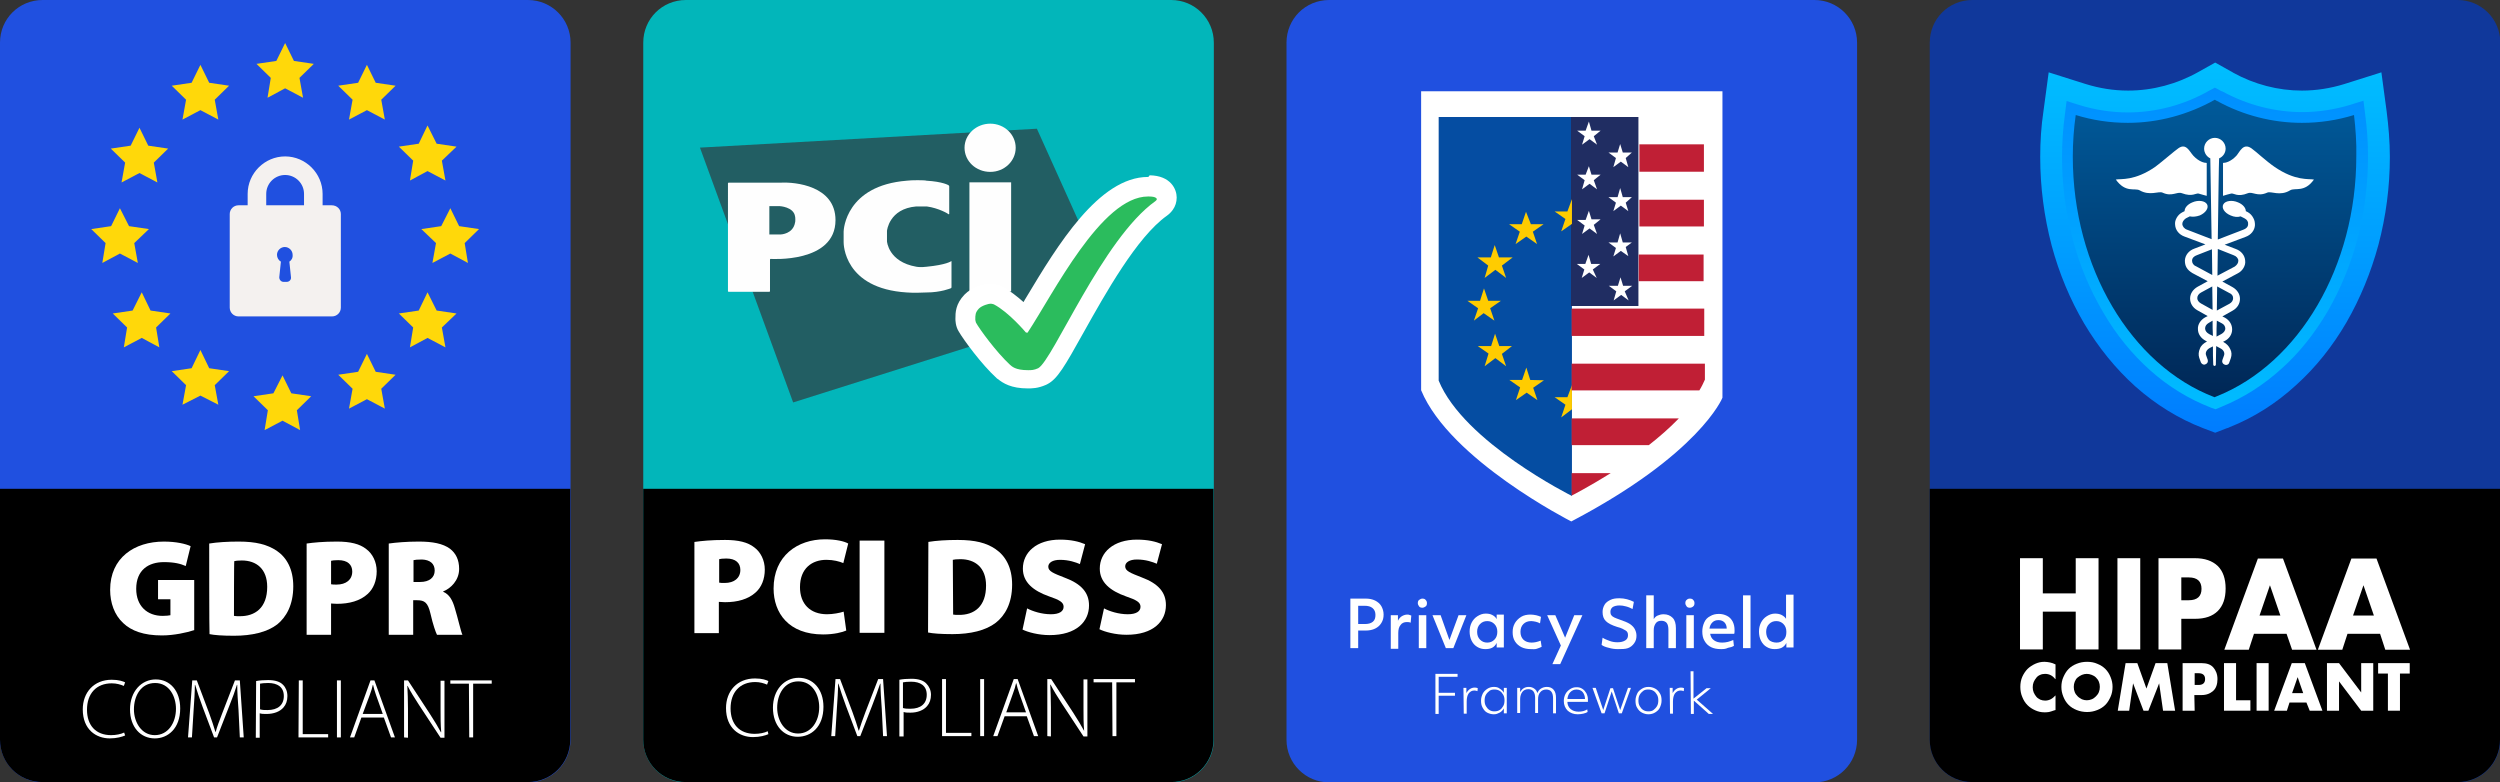
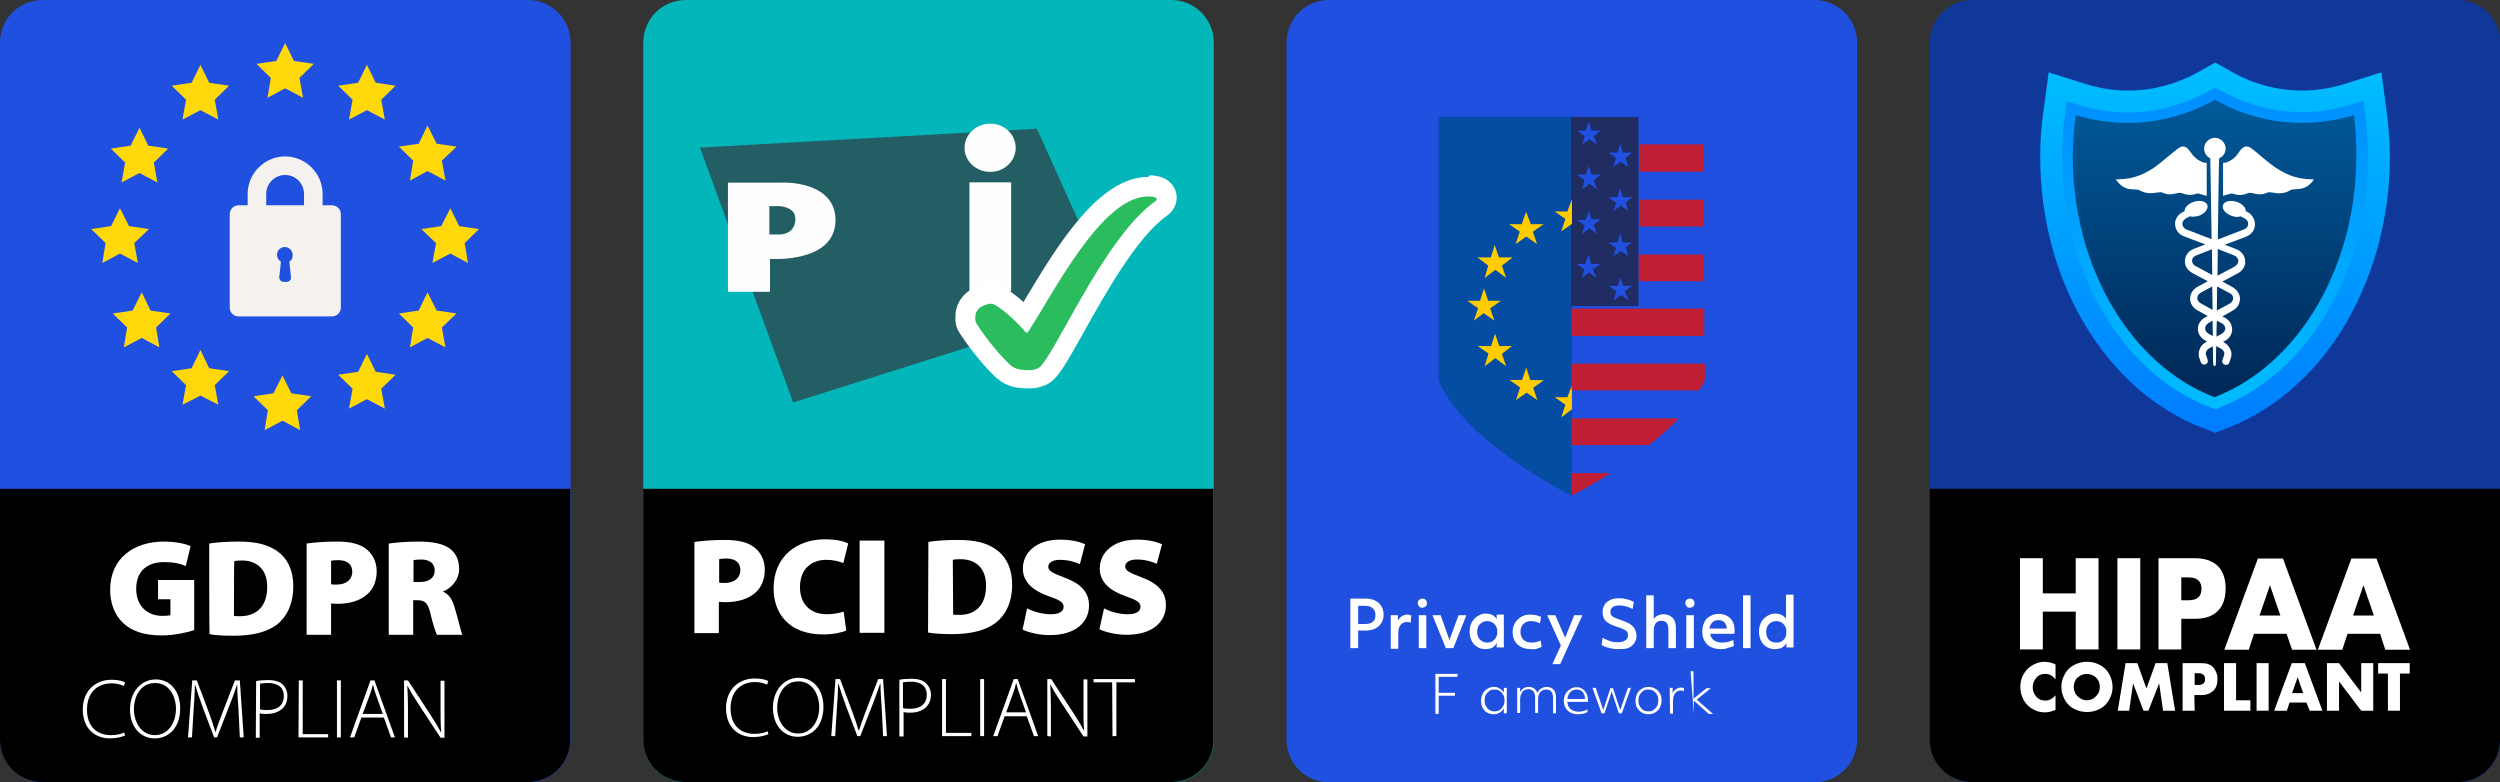
<svg xmlns="http://www.w3.org/2000/svg" id="Layer_2_00000131327255723979260870000011978988730588382901_" x="0px" y="0px" viewBox="0 0 767.2 240" style="enable-background:new 0 0 767.2 240;" xml:space="preserve">
  <rect x="0" y="0" width="767.2" height="240" fill="#333333" stroke="none" />
  <style type="text/css"> .st0{fill:#2050E0;} .st1{fill:#FFFFFF;} .st2{fill:#FFD80A;} .st3{fill:#F4F1EF;} .st4{fill:#FFFFFF;stroke:#FFFFFF;stroke-width:0.57;stroke-miterlimit:10;} .st5{fill:#054DA2;} .st6{fill:#202D62;} .st7{fill:#FFCC00;} .st8{fill:#C01F35;} .st9{fill:#02B6BA;} .st10{fill:#225E63;} .st11{fill:#FEFEFE;} .st12{fill:#2BBC5D;} .st13{fill:#10389B;} .st14{fill:url(#SVGID_1_);} .st15{fill:url(#SVGID_00000100369813828900607380000012753766993236317824_);} .st16{fill:url(#SVGID_00000080929505156941657490000007306626673089184900_);} </style>
  <g id="Layer_1-2">
    <g>
      <g>
        <path class="st0" d="M13.1,0h148.9c7.2,0,13.1,5.8,13.1,13.1v213.9c0,7.2-5.8,13.1-13.1,13.1H13.1C5.8,240,0,234.2,0,226.9V13.1 C0,5.8,5.8,0,13.1,0z" />
        <path d="M0,150h175v77c0,7.2-5.8,13-13,13H13c-7.2,0-13-5.8-13-13V150L0,150z" />
      </g>
      <g>
        <g>
          <path class="st1" d="M38.4,225.7c-0.9,0.4-2.6,0.9-4.7,0.9c-4.2,0-8.3-2.7-8.3-8.9c0-5.2,3.4-9.1,8.9-9.1c2.2,0,3.5,0.5,4.1,0.8 l-0.4,1.1c-0.9-0.4-2.2-0.8-3.7-0.8c-4.7,0-7.6,3.1-7.6,8.1c0,4.8,2.7,7.8,7.4,7.8c1.5,0,3-0.3,4-0.8L38.4,225.7L38.4,225.7z" />
          <path class="st1" d="M55.3,217.4c0,6.2-3.8,9.2-7.8,9.2c-4.3,0-7.6-3.4-7.6-8.9s3.5-9.2,7.9-9.2S55.3,212,55.3,217.4z M41.1,217.7c0,3.9,2.3,7.9,6.4,7.9s6.5-3.8,6.5-8.1c0-3.7-2-7.9-6.4-7.9S41.1,213.6,41.1,217.7z" />
          <path class="st1" d="M73.2,218c-0.2-2.6-0.4-5.9-0.4-7.8h-0.1c-0.6,1.9-1.3,3.9-2.4,6.6l-3.7,9.5h-0.9l-3.5-9.3 c-1-2.7-1.7-4.8-2.3-6.8h-0.1c0,2.1-0.2,5.1-0.4,8l-0.5,8.1h-1.2l1.3-17.5h1.4l3.8,10.1c0.8,2.2,1.4,4,1.9,5.7h0.1 c0.4-1.6,1.1-3.3,2-5.7l3.9-10.1h1.5l1.2,17.5h-1.2L73.2,218L73.2,218z" />
          <path class="st1" d="M78.6,209c1-0.2,2.3-0.3,3.7-0.3c2.1,0,3.7,0.5,4.6,1.5c0.8,0.8,1.3,2,1.3,3.4s-0.4,2.6-1.2,3.5 c-1.1,1.3-3,2-5.2,2c-0.8,0-1.5,0-2.1-0.2v7.5h-1.2L78.6,209L78.6,209z M79.9,217.7c0.6,0.2,1.4,0.2,2.2,0.2c3.1,0,5-1.5,5-4.3 s-2-4-4.8-4c-1.1,0-2,0.1-2.5,0.2V217.7L79.9,217.7z" />
          <path class="st1" d="M91.7,208.8h1.2v16.5h7.8v1h-9.1L91.7,208.8L91.7,208.8z" />
          <path class="st1" d="M104.6,208.8v17.5h-1.2v-17.5H104.6z" />
          <path class="st1" d="M110.9,220.2l-2.2,6.1h-1.3l6.3-17.5h1.2l6.3,17.5H120l-2.2-6.1C117.8,220.2,110.9,220.2,110.9,220.2z M117.5,219.2l-2.1-5.9c-0.4-1.2-0.7-2.1-0.9-3.1h-0.1c-0.2,1-0.5,1.9-0.9,3l-2.2,5.9H117.5z" />
          <path class="st1" d="M124,226.3v-17.5h1.2l6.8,10.4c1.4,2.2,2.4,3.8,3.3,5.5l0.1,0c-0.2-2.4-0.2-4.4-0.2-7.1v-8.7h1.2v17.5h-1.2 l-6.7-10.2c-1.3-2-2.5-3.9-3.4-5.7l-0.1,0c0.1,2.2,0.2,4,0.2,7v8.9L124,226.3L124,226.3z" />
-           <path class="st1" d="M143.9,209.8h-5.7v-1h12.7v1h-5.7v16.5h-1.2L143.9,209.8L143.9,209.8z" />
        </g>
        <g>
          <path class="st1" d="M59.5,193.4c-2.1,0.7-6.1,1.6-9.8,1.6c-5.6,0-9.4-1.4-11.9-3.8c-2.7-2.5-4-6.2-4-10.2 c0-9.8,7.4-14.8,16.5-14.8c3.8,0,6.7,0.7,8.2,1.4l-1.5,6.1c-1.6-0.7-3.5-1.2-6.7-1.2c-4.7,0-8.5,2.4-8.5,8.2 c0,5.3,3.4,8.3,8.1,8.3c1,0,2-0.1,2.4-0.2v-4.9h-3.8v-5.9h11.1V193.4L59.5,193.4z" />
          <path class="st1" d="M64.2,166.8c2.4-0.4,5.7-0.6,9-0.6c5.4,0,8.8,0.9,11.7,2.8c3.1,2.1,5.1,5.7,5.1,10.9 c0,5.8-2.2,9.5-4.9,11.7c-3.1,2.4-7.8,3.5-13.3,3.5c-3.6,0-6.1-0.2-7.5-0.5C64.2,194.5,64.2,166.8,64.2,166.8z M71.8,189 c0.4,0.1,1.1,0.1,1.6,0.1c4.9,0.1,8.6-2.6,8.6-9c0-5.5-3.3-8.1-7.8-8.1c-1.2,0-1.9,0.1-2.3,0.2C71.8,172.1,71.8,189,71.8,189z" />
          <path class="st1" d="M94.1,166.8c2.1-0.3,5-0.6,9.3-0.6c4.1,0,7,0.7,9,2.3c1.9,1.4,3.2,3.9,3.2,6.8s-1,5.4-2.8,7 c-2.3,2.1-5.6,3-9.4,3c-0.7,0-1.4-0.1-1.8-0.1v9.6h-7.5L94.1,166.8L94.1,166.8z M101.6,179.3c0.4,0.1,0.9,0.1,1.7,0.1 c2.9,0,4.8-1.5,4.8-4c0-2.1-1.4-3.5-4.3-3.5c-1.1,0-1.9,0.1-2.2,0.2L101.6,179.3L101.6,179.3z" />
          <path class="st1" d="M119.3,166.8c2.1-0.3,5.4-0.6,9.2-0.6c4.3,0,7.4,0.6,9.6,2.2c1.8,1.4,2.8,3.4,2.8,6.2c0,3.5-2.6,6-4.9,6.9 v0.1c1.9,0.8,2.9,2.6,3.6,5.1c0.9,2.9,1.8,7,2.3,8.1h-7.8c-0.4-0.8-1.2-3-2-6.5c-0.8-3.4-1.8-4.1-4.1-4.1h-1.2v10.6h-7.5 L119.3,166.8L119.3,166.8z M126.9,178.6h2c2.9,0,4.5-1.4,4.5-3.5s-1.4-3.3-3.9-3.4c-1.4,0-2.2,0.1-2.6,0.2V178.6L126.9,178.6z" />
        </g>
      </g>
      <g>
        <g>
          <polygon class="st2" points="87.5,13.2 90.2,18.7 96.3,19.6 91.9,23.9 93,30 87.5,27.1 82.1,30 83.1,23.9 78.7,19.6 84.8,18.7 " />
          <polygon class="st2" points="61.5,19.9 64.2,25.4 70.3,26.3 65.9,30.6 67,36.7 61.5,33.8 56,36.7 57.1,30.6 52.7,26.3 58.8,25.4 " />
          <polygon class="st2" points="42.8,39.2 45.5,44.7 51.6,45.6 47.2,49.9 48.3,56 42.8,53.1 37.3,56 38.4,49.9 34,45.6 40.1,44.7 " />
          <polygon class="st2" points="36.8,63.9 39.6,69.4 45.7,70.3 41.2,74.6 42.3,80.7 36.8,77.8 31.4,80.7 32.4,74.6 28,70.3 34.1,69.4 " />
          <polygon class="st2" points="43.5,89.7 46.2,95.3 52.3,96.2 47.9,100.5 48.9,106.6 43.5,103.7 38,106.6 39,100.5 34.6,96.2 40.7,95.3 " />
          <polygon class="st2" points="61.5,107.4 64.2,113 70.3,113.9 65.9,118.2 67,124.2 61.5,121.4 56,124.2 57.1,118.2 52.7,113.9 58.8,113 " />
          <polygon class="st2" points="86.7,115.2 89.4,120.7 95.5,121.6 91.1,125.9 92.1,132 86.7,129.1 81.2,132 82.2,125.9 77.8,121.6 83.9,120.7 " />
          <polygon class="st2" points="112.6,108.6 115.3,114.1 121.4,115 117,119.3 118.1,125.4 112.6,122.5 107.1,125.4 108.2,119.3 103.8,115 109.9,114.1 " />
          <polygon class="st2" points="131.2,89.7 134,95.3 140.1,96.2 135.6,100.5 136.7,106.6 131.2,103.7 125.8,106.6 126.8,100.5 122.4,96.2 128.5,95.3 " />
          <polygon class="st2" points="138.2,63.9 140.9,69.4 147,70.3 142.6,74.6 143.6,80.7 138.2,77.8 132.7,80.7 133.8,74.6 129.3,70.3 135.4,69.4 " />
          <polygon class="st2" points="131.2,38.5 134,44.1 140.1,45 135.6,49.3 136.7,55.4 131.2,52.5 125.8,55.4 126.8,49.3 122.4,45 128.5,44.1 " />
          <polygon class="st2" points="112.6,19.9 115.3,25.4 121.4,26.3 117,30.6 118.1,36.7 112.6,33.8 107.1,36.7 108.2,30.6 103.8,26.3 109.9,25.4 " />
        </g>
        <path class="st3" d="M101.8,63H99v-3.5C99,53.2,93.8,48,87.5,48S76,53.2,76,59.5V63h-2.8c-1.5,0-2.7,1.2-2.7,2.7v28.7 c0,1.5,1.2,2.7,2.7,2.7h28.7c1.5,0,2.7-1.2,2.7-2.7V65.7C104.6,64.2,103.4,63,101.8,63L101.8,63z M88.8,80.3l0.5,4.8 c0.1,0.7-0.5,1.4-1.3,1.4H87c-0.7,0-1.3-0.6-1.3-1.4l0.5-4.8c-0.7-0.4-1.2-1.2-1.2-2.1c0-1.3,1.1-2.4,2.4-2.4s2.4,1.1,2.4,2.4 C89.9,79.2,89.4,79.9,88.8,80.3L88.8,80.3z M93.3,63H81.7v-3.5c0-3.2,2.6-5.8,5.8-5.8s5.8,2.6,5.8,5.8L93.3,63L93.3,63z" />
      </g>
    </g>
    <g>
      <path class="st0" d="M407.9,0h148.9c7.2,0,13.1,5.8,13.1,13.1v213.9c0,7.2-5.8,13.1-13.1,13.1H407.9c-7.2,0-13.1-5.8-13.1-13.1 V13.1C394.8,5.8,400.6,0,407.9,0z" />
      <g>
-         <path class="st4" d="M436.4,28.3h91.9V122c0,0-6.9,17.1-46.1,37.7c0,0-37-18.8-45.8-40V28.3z" />
        <path class="st5" d="M441.5,35.9v80.9c7.7,18.9,40.9,35.4,40.9,35.4V35.9H441.5z" />
        <path class="st6" d="M482.1,35.9v58h20.7v-58H482.1z M490,85.3l-2.3-1.7l-2.3,1.7l0.8-2.6l-2.3-1.7h2.6l1-2.8l0.8,2.8h2.8 l-2.3,1.7L490,85.3L490,85.3z M489.1,69l1,2.8l-2.3-1.7l-2.3,1.7l0.8-2.6l-2.3-1.7h2.6l1-2.8l0.8,2.6h2.8L489.1,69L489.1,69z M489.1,55.3l1,2.8l-2.3-1.7l-2.3,1.7l0.8-2.8l-2.3-1.7h2.6l1-2.6l0.8,2.6h2.8L489.1,55.3L489.1,55.3z M489.1,41.8l1,2.6 l-2.3-1.7l-2.3,1.7l0.8-2.6l-2.3-1.7h2.6l1-2.8l0.8,2.8h2.8L489.1,41.8L489.1,41.8z M499.8,92.2l-2.3-1.7l-2.3,1.7l0.8-2.8 l-2.3-1.7h2.8l0.8-2.6l0.8,2.6h2.8l-2.3,1.7L499.8,92.2L499.8,92.2z M498.9,75.8l0.8,2.8l-2.3-1.6l-2.3,1.7l0.8-2.6l-2.3-1.7h2.8 l0.8-2.8l0.8,2.8h2.8L498.9,75.8L498.9,75.8z M498.9,62.2l0.8,2.6l-2.3-1.7l-2.3,1.7l0.8-2.6l-2.3-1.7h2.8l0.8-2.8l0.8,2.8h2.8 L498.9,62.2L498.9,62.2z M498.9,48.5l0.8,2.8l-2.3-1.7l-2.3,1.7l0.8-2.8l-2.3-1.7h2.8l0.8-2.6l0.8,2.6h2.8L498.9,48.5L498.9,48.5 z" />
        <path class="st7" d="M469.8,68.8h3.9l-3.3,2.3l1.3,3.8l-3.3-2.3l-3.3,2.3l1.3-3.8l-3.3-2.3h3.9l1.3-3.8L469.8,68.8L469.8,68.8z M455.6,85.3l3.3-2.5l3.3,2.5l-1.3-3.8l3.3-2.5H460l-1.3-3.8l-1.2,3.8h-4.1l3.3,2.5L455.6,85.3L455.6,85.3z M455.3,96.1l3.3,2.3 l-1.3-3.8l3.3-2.3h-3.9l-1.3-3.8l-1.2,3.8h-3.9l3.3,2.3l-1.3,3.8L455.3,96.1L455.3,96.1z M464,106.2h-3.9l-1.3-3.8l-1.2,3.8h-4.1 l3.3,2.3l-1.2,3.9l3.3-2.5l3.3,2.5l-1.3-3.8L464,106.2L464,106.2z M469.6,116.6l-1.2-3.8l-1.3,3.8h-3.9l3.3,2.3l-1.3,3.9l3.3-2.3 l3.3,2.3l-1.3-3.8l3.3-2.3L469.6,116.6L469.6,116.6z M481,64.9h-3.9l3.3,2.3l-1.3,3.8l3.3-2.3v-7.6L481,64.9L481,64.9z M481,121.9h-3.9l3.3,2.3l-1.3,3.9l3.3-2.5v-7.4L481,121.9L481,121.9z" />
        <path class="st8" d="M502.9,86.3v-8.2h19.9v8.2H502.9L502.9,86.3z M522.9,52.7v-8.4h-19.8v8.4H522.9z M482.3,145.2v6.9 c0,0,5.1-2.6,12-6.9H482.3z M482.3,119.8h39.2c0.7-1.1,1.2-2.2,1.7-3.3v-4.9h-40.9v-8.5H523v-8.4h-40.7L482.3,119.8L482.3,119.8z M522.9,69.5v-8.2h-19.8v8.2H522.9z M482.3,128.4v8.2H506c3.3-2.6,6.3-5.2,9.2-8.2H482.3L482.3,128.4z" />
      </g>
      <g>
        <path class="st1" d="M414.5,183.7h4.7c1,0,2,0.2,2.8,0.6s1.5,1,1.9,1.7s0.7,1.6,0.7,2.6s-0.2,1.8-0.7,2.6s-1.1,1.3-1.9,1.7 s-1.8,0.6-2.9,0.6h-2.3v5.4h-2.4V183.7L414.5,183.7z M416.9,191.5h1.9c1.1,0,1.9-0.2,2.5-0.7s0.8-1.2,0.8-2.1s-0.3-1.6-0.9-2.1 s-1.4-0.7-2.5-0.7h-1.9V191.5z" />
        <path class="st1" d="M426.8,188.8h2.2l0,1.7c0.3-0.6,0.7-1.1,1.2-1.4s1.1-0.5,1.7-0.5c0.2,0,0.4,0,0.6,0.1s0.4,0.1,0.6,0.2 l-0.2,2.2c-0.4-0.2-0.8-0.2-1.2-0.2c-0.8,0-1.5,0.3-1.9,0.9c-0.5,0.6-0.7,1.4-0.7,2.5v4.8h-2.3L426.8,188.8L426.8,188.8z" />
        <path class="st1" d="M436.5,186.5c-0.4,0-0.8-0.1-1-0.4s-0.4-0.6-0.4-1s0.1-0.8,0.4-1s0.6-0.4,1-0.4s0.8,0.1,1,0.4 c0.3,0.3,0.4,0.6,0.4,1s-0.1,0.8-0.4,1S436.9,186.5,436.5,186.5z M435.4,188.8h2.3v10.1h-2.3V188.8z" />
        <path class="st1" d="M439.6,188.8h2.5l2.7,7.6l2.8-7.6h2.4l-4,10.1h-2.3L439.6,188.8L439.6,188.8z" />
        <path class="st1" d="M455.8,199.2c-0.9,0-1.7-0.2-2.5-0.7s-1.3-1.1-1.7-1.9s-0.6-1.8-0.6-2.8c0-1,0.2-1.9,0.6-2.7s1-1.5,1.8-2 s1.6-0.8,2.5-0.8c0.8,0,1.4,0.1,2,0.4s1.1,0.7,1.4,1.3l0-1.4h2.2v10.1h-2.2l0-1.4C458.6,198.7,457.5,199.2,455.8,199.2 L455.8,199.2z M456.4,197.2c0.9,0,1.6-0.3,2.2-0.9s0.9-1.4,0.9-2.4s-0.3-1.8-0.9-2.4c-0.6-0.6-1.3-0.9-2.2-0.9s-1.6,0.3-2.2,0.9 s-0.9,1.4-0.9,2.4s0.3,1.8,0.9,2.4S455.5,197.2,456.4,197.2z" />
        <path class="st1" d="M469.8,199.2c-1.1,0-2.1-0.2-2.9-0.6c-0.8-0.4-1.5-1-2-1.8c-0.5-0.8-0.7-1.7-0.7-2.8s0.2-1.9,0.7-2.8 c0.5-0.8,1.1-1.4,1.9-1.9s1.8-0.7,2.9-0.7c0.6,0,1.1,0.1,1.7,0.2c0.5,0.1,1,0.3,1.5,0.5l-0.3,2c-0.4-0.2-0.8-0.4-1.3-0.5 c-0.5-0.1-1-0.2-1.4-0.2c-1,0-1.8,0.3-2.4,0.9s-0.9,1.4-0.9,2.4s0.3,1.8,0.9,2.4c0.6,0.6,1.5,0.9,2.5,0.9c0.9,0,1.8-0.2,2.8-0.6 l0.3,1.9c-0.4,0.2-0.9,0.4-1.5,0.6S470.4,199.2,469.8,199.2L469.8,199.2z" />
        <path class="st1" d="M479,198.1l-4.2-9.3h2.5l3,6.9l2.8-6.9h2.5l-6.8,15h-2.4L479,198.1L479,198.1z" />
        <path class="st1" d="M496.5,199.2c-0.9,0-1.8-0.1-2.8-0.4c-0.9-0.2-1.7-0.5-2.2-0.9l0.3-2.2c0.6,0.4,1.4,0.7,2.2,1 s1.6,0.4,2.4,0.4c1,0,1.8-0.2,2.4-0.6s0.8-0.9,0.8-1.6c0-0.6-0.2-1.1-0.7-1.4s-1.3-0.8-2.6-1.1c-1.6-0.5-2.8-1.1-3.5-1.8 c-0.7-0.7-1-1.6-1-2.8c0-0.8,0.2-1.5,0.6-2.2s1-1.1,1.8-1.5c0.8-0.4,1.7-0.5,2.8-0.5c0.8,0,1.5,0.1,2.3,0.3 c0.8,0.2,1.5,0.5,2.1,0.8l-0.4,2.2c-0.6-0.3-1.2-0.6-2-0.8c-0.7-0.2-1.4-0.3-2-0.3c-0.9,0-1.6,0.2-2.1,0.5 c-0.5,0.4-0.7,0.9-0.7,1.5c0,0.4,0.1,0.8,0.3,1c0.2,0.3,0.5,0.5,0.9,0.7s1,0.4,1.8,0.7c1.2,0.4,2.2,0.8,3,1.3 c0.7,0.5,1.2,1,1.5,1.6s0.5,1.2,0.5,2c0,0.9-0.2,1.6-0.7,2.3c-0.5,0.7-1.1,1.2-1.9,1.5S497.6,199.2,496.5,199.2L496.5,199.2z" />
        <path class="st1" d="M505.2,182.7h2.3v7.3c0.3-0.5,0.7-0.9,1.2-1.1s1.1-0.4,1.8-0.4c1.2,0,2.1,0.4,2.8,1.1s1,1.8,1,3.2v6.1H512 v-5.7c0-0.9-0.2-1.6-0.5-2s-0.9-0.7-1.6-0.7c-0.8,0-1.4,0.2-1.8,0.8s-0.6,1.2-0.6,2.1v5.5h-2.3L505.2,182.7L505.2,182.7z" />
        <path class="st1" d="M518.6,186.5c-0.4,0-0.8-0.1-1-0.4s-0.4-0.6-0.4-1s0.1-0.8,0.4-1c0.3-0.3,0.6-0.4,1-0.4s0.8,0.1,1,0.4 c0.3,0.3,0.4,0.6,0.4,1s-0.1,0.8-0.4,1C519.4,186.3,519,186.5,518.6,186.5z M517.5,188.8h2.3v10.1h-2.3V188.8z" />
        <path class="st1" d="M528.1,199.2c-1.2,0-2.2-0.2-3-0.6s-1.5-1-2-1.9c-0.5-0.8-0.7-1.8-0.7-2.9c0-1,0.2-1.9,0.6-2.8 s1-1.5,1.8-1.9c0.8-0.5,1.7-0.7,2.7-0.7c0.9,0,1.7,0.2,2.5,0.6s1.3,1,1.7,1.7c0.4,0.8,0.6,1.6,0.6,2.7c0,0.5,0,0.9-0.1,1.1h-7.4 c0.2,0.9,0.5,1.5,1.2,2s1.5,0.7,2.5,0.7c1.2,0,2.3-0.3,3.4-0.8l0.2,1.8c-0.5,0.3-1.1,0.5-1.8,0.6 C529.5,199.2,528.8,199.2,528.1,199.2L528.1,199.2z M529.9,192.9c0-0.8-0.3-1.5-0.7-1.9s-1-0.7-1.8-0.7s-1.4,0.2-1.9,0.7 s-0.8,1.1-0.9,1.9H529.9z" />
        <path class="st1" d="M534.9,182.7h2.3v16.2h-2.3V182.7z" />
        <path class="st1" d="M544.6,199.2c-0.9,0-1.7-0.2-2.5-0.7c-0.7-0.4-1.3-1.1-1.7-1.9s-0.6-1.8-0.6-2.8c0-1,0.2-1.9,0.6-2.7 s1-1.5,1.8-2s1.6-0.8,2.5-0.8c0.7,0,1.4,0.1,2,0.4c0.6,0.3,1.1,0.7,1.4,1.2v-7.4h2.3v16.2h-2.2l0-1.4 C547.5,198.7,546.3,199.2,544.6,199.2L544.6,199.2z M545.2,197.2c0.9,0,1.6-0.3,2.2-0.9s0.8-1.4,0.8-2.4s-0.3-1.8-0.9-2.4 s-1.3-0.9-2.2-0.9s-1.6,0.3-2.2,0.9s-0.9,1.4-0.9,2.4s0.3,1.8,0.8,2.4S544.3,197.2,545.2,197.2z" />
        <path class="st1" d="M440.5,206.8h6.8v0.9h-5.8v4.9h5v0.9h-5v5.6h-1V206.8L440.5,206.8z" />
-         <path class="st1" d="M449.1,211.1h0.9v1.6c0.6-1.1,1.5-1.7,2.6-1.7c0.4,0,0.7,0.1,0.9,0.2l-0.1,0.9c-0.3-0.1-0.6-0.2-0.9-0.2 c-0.8,0-1.3,0.3-1.8,0.9c-0.4,0.6-0.6,1.4-0.6,2.5v3.7h-0.9L449.1,211.1L449.1,211.1z" />
        <path class="st1" d="M458.4,219.2c-0.7,0-1.4-0.2-2-0.5s-1-0.8-1.4-1.5s-0.5-1.4-0.5-2.2c0-0.8,0.2-1.4,0.5-2.1 c0.3-0.6,0.8-1.1,1.4-1.5c0.6-0.4,1.3-0.6,2-0.6c0.7,0,1.3,0.1,1.8,0.5c0.5,0.3,1,0.7,1.3,1.3l0-1.5h0.9v7.8h-0.9l0-1.5 c-0.3,0.5-0.7,1-1.3,1.3S459.2,219.2,458.4,219.2L458.4,219.2z M458.6,218.3c0.6,0,1.1-0.1,1.6-0.4s0.8-0.7,1.1-1.2 s0.4-1.1,0.4-1.8c0-0.6-0.1-1.2-0.4-1.7c-0.3-0.5-0.6-0.9-1.1-1.2s-1-0.4-1.6-0.4c-0.6,0-1.1,0.1-1.5,0.4s-0.8,0.7-1.1,1.2 c-0.3,0.5-0.4,1.1-0.4,1.8c0,0.6,0.1,1.2,0.4,1.7s0.6,0.9,1.1,1.2S458,218.3,458.6,218.3L458.6,218.3z" />
        <path class="st1" d="M465.6,211.1h0.9l0,1.3c0.3-0.5,0.6-0.9,1.1-1.2c0.5-0.3,1-0.4,1.6-0.4c0.6,0,1.2,0.2,1.6,0.5 c0.5,0.3,0.8,0.8,1,1.4c0.2-0.6,0.6-1.1,1.1-1.4s1.1-0.5,1.8-0.5c0.9,0,1.6,0.3,2.1,0.9c0.5,0.6,0.7,1.4,0.7,2.5v4.7h-0.9v-4.6 c0-1.8-0.7-2.7-2.1-2.7c-0.8,0-1.4,0.3-1.8,0.8c-0.5,0.5-0.7,1.3-0.7,2.2v4.2h-0.9v-4.6c0-1.8-0.7-2.7-2.1-2.7 c-0.8,0-1.4,0.3-1.8,0.8s-0.7,1.3-0.7,2.2v4.3h-0.9L465.6,211.1L465.6,211.1z" />
        <path class="st1" d="M484.2,219.2c-1.3,0-2.3-0.4-3.1-1.1c-0.8-0.8-1.2-1.8-1.2-3c0-0.8,0.2-1.5,0.5-2.1c0.3-0.6,0.8-1.1,1.4-1.5 c0.6-0.4,1.2-0.6,2-0.6c0.7,0,1.2,0.1,1.8,0.5c0.5,0.3,0.9,0.8,1.2,1.3c0.3,0.6,0.5,1.2,0.5,2c0,0.2,0,0.4,0,0.7h-6.3 c0,0.9,0.4,1.7,1,2.2s1.4,0.8,2.4,0.8s1.9-0.2,2.7-0.7l0.1,0.8c-0.3,0.2-0.8,0.4-1.3,0.5S484.8,219.2,484.2,219.2L484.2,219.2z M486.4,214.5c0-0.9-0.3-1.6-0.7-2.1s-1.1-0.8-1.9-0.8s-1.4,0.3-1.9,0.8c-0.5,0.5-0.8,1.2-0.9,2.1L486.4,214.5L486.4,214.5z" />
        <path class="st1" d="M488.7,211.1h1l2.3,6.8l2.2-6.7h0.8l2.2,6.7l2.4-6.8h0.9l-2.8,7.8h-0.9l-2.2-6.7l-2.2,6.7h-0.9L488.7,211.1 L488.7,211.1z" />
        <path class="st1" d="M505.9,219.2c-0.8,0-1.4-0.2-2-0.5s-1.1-0.8-1.5-1.5c-0.4-0.6-0.5-1.4-0.5-2.2c0-0.8,0.2-1.4,0.5-2.1 s0.8-1.1,1.4-1.5s1.3-0.6,2.1-0.6s1.4,0.2,2,0.5s1.1,0.8,1.5,1.5c0.4,0.6,0.5,1.4,0.5,2.2c0,0.8-0.2,1.4-0.5,2.1 s-0.8,1.1-1.4,1.5S506.6,219.2,505.9,219.2z M505.9,218.3c0.6,0,1.1-0.1,1.5-0.4s0.8-0.7,1.1-1.2c0.3-0.5,0.4-1.1,0.4-1.8 c0-0.6-0.1-1.2-0.4-1.7s-0.6-0.9-1.1-1.2s-1-0.4-1.6-0.4c-0.6,0-1.1,0.1-1.5,0.4s-0.8,0.7-1.1,1.2c-0.3,0.5-0.4,1.1-0.4,1.8 c0,0.6,0.1,1.2,0.4,1.7s0.6,0.9,1.1,1.2S505.2,218.3,505.9,218.3z" />
        <path class="st1" d="M512.4,211.1h0.9v1.6c0.6-1.1,1.5-1.7,2.6-1.7c0.4,0,0.7,0.1,0.9,0.2l-0.1,0.9c-0.3-0.1-0.6-0.2-0.9-0.2 c-0.8,0-1.3,0.3-1.8,0.9c-0.4,0.6-0.6,1.4-0.6,2.5v3.7h-0.9L512.4,211.1L512.4,211.1z" />
-         <path class="st1" d="M518.8,206h0.9v8.4l4-3.2h1.3l-4.3,3.5l5,4.4h-1.3l-4.6-4.1v4.1h-0.9L518.8,206L518.8,206z" />
+         <path class="st1" d="M518.8,206h0.9v8.4l4-3.2h1.3l-4.3,3.5l5,4.4h-1.3l-4.6-4.1v4.1L518.8,206L518.8,206z" />
      </g>
    </g>
    <g>
      <path class="st9" d="M210.5,0h148.9c7.2,0,13.1,5.8,13.1,13.1v213.9c0,7.2-5.8,13.1-13.1,13.1H210.5c-7.2,0-13.1-5.8-13.1-13.1 V13.1C197.4,5.8,203.2,0,210.5,0z" />
      <path d="M197.4,150h175v77c0,7.2-5.8,13-13,13h-149c-7.2,0-13-5.8-13-13V150L197.4,150z" />
      <g>
        <g>
          <path class="st1" d="M235.8,225.3c-0.9,0.4-2.6,0.9-4.7,0.9c-4.2,0-8.3-2.7-8.3-8.9c0-5.2,3.4-9.1,8.9-9.1 c2.2,0,3.5,0.5,4.1,0.8l-0.4,1.1c-0.9-0.4-2.2-0.8-3.6-0.8c-4.7,0-7.6,3.1-7.6,8.1c0,4.8,2.7,7.8,7.4,7.8c1.5,0,3-0.3,4-0.8 L235.8,225.3L235.8,225.3z" />
          <path class="st1" d="M252.7,216.9c0,6.2-3.8,9.2-7.9,9.2c-4.3,0-7.6-3.4-7.6-8.9s3.5-9.2,7.9-9.2S252.7,211.5,252.7,216.9z M238.5,217.2c0,3.9,2.3,7.9,6.4,7.9s6.5-3.8,6.5-8.1c0-3.7-2-7.9-6.4-7.9S238.5,213.2,238.5,217.2z" />
          <path class="st1" d="M270.6,217.6c-0.2-2.6-0.4-5.9-0.4-7.8h-0.1c-0.6,1.9-1.4,3.9-2.4,6.6l-3.7,9.5h-0.9l-3.5-9.3 c-1-2.7-1.7-4.8-2.3-6.8h-0.1c0,2.1-0.2,5.1-0.4,8l-0.5,8.1h-1.2l1.3-17.5h1.4l3.8,10.1c0.8,2.2,1.4,4,1.9,5.7h0.1 c0.5-1.6,1.1-3.3,2-5.7l3.9-10.1h1.5l1.2,17.5h-1.2L270.6,217.6L270.6,217.6z" />
          <path class="st1" d="M276,208.6c1-0.2,2.3-0.3,3.7-0.3c2.1,0,3.7,0.5,4.6,1.5c0.8,0.8,1.4,2,1.4,3.4s-0.4,2.6-1.2,3.5 c-1.1,1.3-3,2-5.1,2c-0.8,0-1.5,0-2.1-0.2v7.5H276L276,208.6L276,208.6z M277.2,217.3c0.6,0.2,1.4,0.2,2.2,0.2 c3.1,0,5-1.5,5-4.3s-2-4-4.8-4c-1.1,0-2,0.1-2.5,0.2V217.3L277.2,217.3z" />
          <path class="st1" d="M289.1,208.4h1.2v16.5h7.8v1h-9L289.1,208.4L289.1,208.4z" />
          <path class="st1" d="M302,208.4v17.5h-1.2v-17.5H302z" />
          <path class="st1" d="M308.3,219.8l-2.2,6.1h-1.3l6.3-17.5h1.2l6.3,17.5h-1.3l-2.2-6.1H308.3z M314.9,218.7l-2.1-5.9 c-0.4-1.2-0.7-2.1-0.9-3.1h-0.1c-0.2,1-0.5,1.9-0.9,3l-2.1,5.9H314.9z" />
          <path class="st1" d="M321.4,225.9v-17.5h1.2l6.8,10.4c1.4,2.2,2.4,3.8,3.3,5.5l0,0c-0.2-2.4-0.2-4.4-0.2-7.1v-8.7h1.2v17.5h-1.2 l-6.7-10.2c-1.3-2-2.5-3.9-3.4-5.7l-0.1,0c0.1,2.2,0.2,4,0.2,7v8.9L321.4,225.9L321.4,225.9z" />
          <path class="st1" d="M341.3,209.4h-5.7v-1h12.7v1h-5.7v16.5h-1.2L341.3,209.4L341.3,209.4z" />
        </g>
        <g>
          <path class="st1" d="M213.2,166.3c2.1-0.3,5-0.6,9.3-0.6c4.1,0,7,0.7,9,2.3c1.9,1.4,3.2,3.9,3.2,6.8s-1,5.4-2.8,7 c-2.3,2.1-5.6,3-9.4,3c-0.7,0-1.4-0.1-1.9-0.1v9.6h-7.5V166.3L213.2,166.3z M220.7,178.8c0.4,0.1,0.9,0.1,1.7,0.1 c2.9,0,4.8-1.5,4.8-4c0-2.1-1.4-3.5-4.3-3.5c-1.1,0-1.9,0.1-2.2,0.2V178.8L220.7,178.8z" />
          <path class="st1" d="M259.7,193.5c-1.1,0.5-3.7,1.2-7.1,1.2c-10.6,0-15.2-6.6-15.2-14.1c0-10,7.3-15.1,15.8-15.1 c3.3,0,5.9,0.6,7.1,1.3l-1.5,6c-1.2-0.5-3-1-5.2-1c-4.4,0-8.1,2.6-8.1,8.4c0,5.1,3.1,8.3,8.3,8.3c1.8,0,3.9-0.4,5.1-0.8 L259.7,193.5L259.7,193.5z" />
          <path class="st1" d="M271.4,165.9v28.3h-7.6v-28.3H271.4z" />
          <path class="st1" d="M284.9,166.3c2.4-0.4,5.6-0.6,9-0.6c5.4,0,8.8,0.9,11.6,2.8c3.1,2.1,5.1,5.7,5.1,10.9c0,5.8-2.2,9.5-5,11.7 c-3.1,2.4-7.8,3.5-13.3,3.5c-3.6,0-6.1-0.2-7.5-0.5L284.9,166.3L284.9,166.3z M292.5,188.6c0.4,0.1,1.1,0.1,1.6,0.1 c4.9,0.1,8.5-2.6,8.5-9c0-5.5-3.3-8.1-7.9-8.1c-1.2,0-1.9,0.1-2.3,0.2L292.5,188.6L292.5,188.6z" />
          <path class="st1" d="M315.2,186.7c1.7,0.9,4.5,1.8,7.3,1.8c2.6,0,3.9-0.9,3.9-2.3c0-1.4-1.3-2.1-4.5-3.2c-4.8-1.7-8-4.3-8-8.5 c0-5,4.2-8.9,11.4-8.9c3.4,0,5.8,0.6,7.7,1.4l-1.6,6.1c-1.2-0.5-3.3-1.3-6.1-1.3c-2.3,0-3.6,0.9-3.6,2.1c0,1.4,1.5,2,5.1,3.4 c5.1,1.9,7.4,4.6,7.4,8.5c0,4.9-3.8,9.1-12.1,9.1c-3.4,0-6.7-0.9-8.3-1.7L315.2,186.7L315.2,186.7z" />
          <path class="st1" d="M338.8,186.7c1.7,0.9,4.5,1.8,7.3,1.8c2.6,0,3.9-0.9,3.9-2.3c0-1.4-1.3-2.1-4.5-3.2c-4.8-1.7-8-4.3-8-8.5 c0-5,4.2-8.9,11.4-8.9c3.4,0,5.8,0.6,7.7,1.4L355,173c-1.2-0.5-3.3-1.3-6.1-1.3c-2.3,0-3.6,0.9-3.6,2.1c0,1.4,1.5,2,5.1,3.4 c5.1,1.9,7.4,4.6,7.4,8.5c0,4.9-3.8,9.1-12.1,9.1c-3.4,0-6.7-0.9-8.3-1.7L338.8,186.7L338.8,186.7z" />
        </g>
      </g>
      <g transform="translate(0, -8)">
        <g id="Rectangle-3-_-Letters" transform="translate(0, 8.5)">
          <path id="Rectangle-3" class="st10" d="M332.4,70.5L318.2,39l-103.4,5.8l28.6,78.2l55.1-17.4c-3.5-5.1-4.8-11.1-0.7-14 c4.5-3.3,11.4,0.5,15.7,5.9C317.8,90.5,329.6,74.2,332.4,70.5z" />
          <g id="Letters" transform="translate(101.996, 41.35)">
            <path id="Oval-1" class="st11" d="M201.9,10.9c4.3,0,7.8-3.3,7.8-7.4s-3.5-7.4-7.8-7.4S194-0.6,194,3.5 C194,7.6,197.5,10.9,201.9,10.9z M195.5,14.1h12.8v33.5h-12.8V14.1z" />
-             <path id="Path-3" class="st11" d="M189.1,23.9c0.1,0,0.2,0,0.2-0.1v-8.5c0-0.1-0.1-0.2-0.2-0.3c0,0-1.7-1.1-6.8-1.4 c-0.3-0.2-4.8-0.2-6,0c-18.7,1.5-19.4,15-19.4,15.6v3.3c0,0.4,0,14.2,19.4,15.4c1.9,0.2,5.6,0,6,0c4.5,0,7.5-1.3,7.5-1.3 c0.1,0,0.2-0.2,0.2-0.3v-7.9c0-0.1-0.1-0.2-0.1-0.1c0,0-1.4,1.1-7.5,1.7c-1.7,0.2-2.6,0.1-3.2,0c-8.6-1.5-9-7.8-9-7.8 c0-0.1,0-0.3,0-0.4v-2.4c0-0.1,0-0.3,0-0.4c0,0,0.6-6.8,9-7.5h3.2C186.1,22,189.1,23.8,189.1,23.9L189.1,23.9z" />
            <path id="Path-1" class="st11" d="M121.4,47.5c0,0.1,0.1,0.2,0.2,0.2h12.5c0.1,0,0.2-0.1,0.2-0.2v-9.7c0-0.1,0.1-0.2,0.2-0.2 c0,0,19.9,1.4,19.9-11.9c0-10.6-12.5-11.7-16.6-11.5h-16.2c-0.1,0-0.2,0.1-0.2,0.2L121.4,47.5L121.4,47.5z M134.1,30.1v-8.7 h3.1c0,0,4.4,0.2,4.8,3.2c0.1,0.2,0.1,1.7,0,1.8c-0.6,3.6-4.4,3.7-4.4,3.7L134.1,30.1L134.1,30.1z" />
          </g>
          <g id="Path-7">
            <path class="st12" d="M315.4,116.1c-4.1,0-6-1.1-7.3-2.2l-0.2-0.2l-0.1-0.1c-4.5-4.1-9.7-11.4-11-13.6 c-0.5-0.8-0.6-1.9-0.6-2.4v-0.1c0-1.6,0-3.3,2-5.4c1.6-1.7,4.4-2.3,5.5-2.4l0,0c0.1,0,0.2,0,0.4,0c0.6,0,1.3,0.1,2,0.3l0.2,0.1 l0.2,0.1c3.1,1.6,6.3,4.6,8.4,6.8c0.9-1.5,1.9-3.1,3-4.9c9-14.9,21.2-35.3,34.6-35.3c0.1,0,0.4,0,0.4,0c5,0,5.3,3.1,5.3,3.8 c0,0.4-0.1,1.2-0.7,2c-0.3,0.4-0.7,0.8-1.1,1.1c-9.6,6.9-19.7,24.8-26.3,36.7c-5.4,9.6-7.7,13.6-10,14.8l-0.1,0l-0.1,0 C317.8,116.1,316.5,116.1,315.4,116.1L315.4,116.1z" />
            <path class="st1" d="M352.3,59.8c0.1,0,0.2,0,0.3,0c2.4,0,2.4,0.8,2.4,0.8s0,0.2-0.1,0.3c-0.1,0.1-0.2,0.2-0.3,0.3 c-16.2,11.5-31.5,48.9-36,51.3c-1.3,0.6-2.1,0.6-3.1,0.6c-4,0-5-1.2-5.6-1.7c-4.2-3.9-9.3-10.9-10.4-12.9 c-0.1-0.3-0.2-0.8-0.2-0.9c0-1.5,0-2.2,1.1-3.4c1-1,3.1-1.5,3.5-1.5c0,0,0.1,0,0.1,0c0.5,0,0.9,0.2,1,0.2 c4.6,2.4,9.8,8.6,9.8,8.6s0.2,0.1,0.4,0.1c0.1,0,0.2,0,0.2-0.1C323.2,89.7,338,59.8,352.3,59.8 M352.3,53.8L352.3,53.8 c-15.1,0-27.9,21.2-37.2,36.7c-0.4,0.6-0.7,1.2-1,1.7c-1.9-1.7-4.2-3.5-6.4-4.7l-0.4-0.2l-0.5-0.2c-1-0.3-2-0.5-2.9-0.5 c-0.2,0-0.4,0-0.5,0l0,0c-1.7,0.1-5.2,1-7.4,3.3l0,0l0,0c-2.8,2.9-2.8,5.6-2.8,7.4v0.1c0,0.3,0,2.2,1,3.8 c1.5,2.6,7,10.1,11.6,14.3l0.2,0.2l0.2,0.1l0,0c1.6,1.3,4.1,2.9,9.2,2.9c1.3,0,3.1,0,5.6-1.1l0.2-0.1l0.2-0.1 c3.1-1.6,5.3-5.4,11.2-16c6.5-11.6,16.3-29.2,25.5-35.7c0.7-0.5,1.3-1.1,1.8-1.8c0.8-1.1,1.2-2.4,1.2-3.8 c0-2.5-1.8-6.7-8.3-6.8C352.5,53.8,352.4,53.8,352.3,53.8L352.3,53.8L352.3,53.8z" />
          </g>
        </g>
      </g>
    </g>
    <g>
      <g>
        <path class="st13" d="M605.3,0h148.9c7.2,0,13.1,5.8,13.1,13.1v213.9c0,7.2-5.8,13.1-13.1,13.1H605.3c-7.2,0-13.1-5.8-13.1-13.1 V13.1C592.2,5.8,598,0,605.3,0z" />
        <path d="M592.2,150h175v77c0,7.2-5.8,13-13,13h-149c-7.2,0-13-5.8-13-13V150L592.2,150z" />
      </g>
      <g>
        <g>
          <linearGradient id="SVGID_1_" gradientUnits="userSpaceOnUse" x1="679.715" y1="222.08" x2="679.715" y2="110.32" gradientTransform="matrix(1 0 0 -1 0 242)">
            <stop offset="0" style="stop-color:#00BEFF" />
            <stop offset="1" style="stop-color:#007DFF" />
          </linearGradient>
          <path class="st14" d="M676.1,131.4c-7.5-2.9-14.5-7.2-20.8-12.8c-6-5.4-11.3-11.9-15.7-19.3c-4.3-7.3-7.7-15.4-10-24 c-2.3-8.8-3.5-17.9-3.5-27.1c0-4.7,0.3-9.5,1-14.1l1.6-11.9l11.4,3.6c4.2,1.3,8.5,2,13,2c7.5,0,15-2,21.7-5.8l5-2.8l5,2.8 c0.1,0,0.2,0.1,0.2,0.1h0c0.1,0.1,0.2,0.1,0.3,0.2c6.5,3.6,13.8,5.5,21.1,5.5c4.4,0,8.8-0.7,13-2l11.4-3.6l1.6,11.9 c0.6,4.7,1,9.4,1,14.1c0,9.1-1.2,18.2-3.5,26.9c-2.3,8.5-5.6,16.5-9.8,23.8c-4.3,7.4-9.5,13.9-15.5,19.3 c-6.2,5.7-13.1,10-20.4,12.9l-0.2,0.1c-0.2,0.1-0.4,0.2-0.6,0.2l-3.6,1.4L676.1,131.4L676.1,131.4z" />
          <linearGradient id="SVGID_00000009585827875300243830000005123346589565913768_" gradientUnits="userSpaceOnUse" x1="679.695" y1="254.98" x2="679.695" y2="111.59" gradientTransform="matrix(1 0 0 -1 0 242)">
            <stop offset="0" style="stop-color:#007DFF" />
            <stop offset="1" style="stop-color:#00BEFF" />
          </linearGradient>
          <path style="fill:url(#SVGID_00000009585827875300243830000005123346589565913768_);" d="M678.5,125.1 c-6.7-2.6-13-6.4-18.7-11.5c-5.5-4.9-10.4-10.9-14.4-17.8c-4-6.8-7.2-14.3-9.3-22.3c-2.2-8.2-3.3-16.7-3.3-25.3 c0-4.4,0.3-8.9,0.9-13.2l0.5-4l3.8,1.2c4.8,1.5,9.9,2.3,15,2.3c8.7,0,17.3-2.3,25-6.7l1.7-0.9l1.7,0.9c0.1,0.1,0.2,0.1,0.4,0.2 c0.1,0,0.2,0.1,0.3,0.1c7.5,4.1,16,6.3,24.4,6.3c5.1,0,10.1-0.8,15-2.3l3.8-1.2l0.5,4c0.6,4.4,0.9,8.8,0.9,13.2 c0,8.5-1.1,17-3.2,25.1c-2.1,7.9-5.2,15.4-9.1,22.2c-4,6.8-8.7,12.8-14.2,17.7c-5.6,5.1-11.8,9-18.4,11.7l-0.2,0.1 c-0.2,0.1-0.4,0.1-0.5,0.2l-1.2,0.5L678.5,125.1L678.5,125.1z" />
          <linearGradient id="SVGID_00000094610279214848745100000005355876352225135551_" gradientUnits="userSpaceOnUse" x1="679.7" y1="211.33" x2="679.7" y2="120.06" gradientTransform="matrix(1 0 0 -1 0 242)">
            <stop offset="0" style="stop-color:#005A9A" />
            <stop offset="1" style="stop-color:#002756" />
          </linearGradient>
          <path style="fill:url(#SVGID_00000094610279214848745100000005355876352225135551_);" d="M722.4,35.3c-5.2,1.6-10.5,2.4-16,2.4 c-9,0-18-2.3-26-6.7c-0.2-0.1-0.5-0.2-0.7-0.4c-8.2,4.6-17.4,7.1-26.7,7.1c-5.5,0-10.8-0.8-16-2.4c-0.6,4.2-0.9,8.5-0.9,12.8 c0,33.9,17.8,64,43.5,73.8c0.2-0.1,0.5-0.2,0.7-0.3c25.3-10.1,42.8-39.9,42.8-73.6C723.2,43.9,722.9,39.6,722.4,35.3L722.4,35.3 z" />
        </g>
        <g>
          <path class="st1" d="M689.8,65.1l-0.6-0.3c0-1-0.9-2.1-2.4-2.7c-1.8-0.8-3.9-0.5-4.5,0.6s0.3,2.6,2.2,3.4 c1.1,0.5,2.2,0.6,3.1,0.3l1.2,0.6c0.8,0.4,1.2,1.1,1.1,1.8c0,0.8-0.6,1.4-1.5,1.7l-7.8,3c0.2-12.9,0.3-23.1,0.4-24.9 c1.2-0.5,2-1.7,2-3c0-1.8-1.5-3.3-3.3-3.3s-3.3,1.5-3.3,3.3c0,1.3,0.8,2.5,1.9,3c0,1.8,0.2,11.9,0.4,24.8l-7.5-2.9 c-0.9-0.3-1.4-1-1.5-1.7c0-0.7,0.4-1.3,1.1-1.8l1.2-0.6c0.9,0.2,2,0.1,3.1-0.3c1.8-0.8,2.8-2.3,2.2-3.4s-2.7-1.4-4.5-0.6 c-1.5,0.6-2.4,1.7-2.4,2.7l-0.6,0.3c-0.8,0.4-1.4,1-1.8,1.7c-0.4,0.7-0.6,1.4-0.5,2.2c0.1,1.6,1.2,3,2.9,3.6l6.4,2.4l-3.4,1.3 c-1.7,0.6-2.8,2-2.9,3.6c0,0.8,0.1,1.5,0.5,2.2c0.4,0.7,1,1.2,1.8,1.7l4.7,2.5l-3.1,1.7c-1.4,0.8-2.3,2.1-2.3,3.6 c0,1.5,0.8,2.8,2.2,3.6l3.2,1.8l-0.8,0.4c-1.4,0.8-2.3,2.2-2.2,3.6c0,1.5,0.9,2.8,2.4,3.6l0.4,0.2l-0.2,0.1 c-0.9,0.5-1.7,1.2-2,2.1c-0.4,0.9-0.5,1.9-0.2,2.8l0.5,1.4c0.2,0.4,0.6,0.7,1,0.7c0.1,0,0.2,0,0.4-0.1c0.6-0.2,0.9-0.8,0.7-1.4 L677,109c-0.3-0.8,0.2-1.7,1.1-2.2l1-0.5c0,1.9,0,3.8,0.1,5.6c0,0.2,0.2,0.4,0.4,0.4s0.4-0.2,0.4-0.4l0.1-5.7l1.3,0.7 c1,0.5,1.4,1.4,1.1,2.2l-0.5,1.4c-0.2,0.6,0.1,1.2,0.7,1.4c0.1,0,0.2,0.1,0.4,0.1c0.5,0,0.9-0.3,1-0.7l0.5-1.4 c0.3-0.9,0.3-1.9-0.2-2.8c-0.4-0.9-1.1-1.6-2-2.1l-0.2-0.1l0.4-0.2c1.5-0.7,2.4-2.1,2.4-3.6c0-1.5-0.8-2.8-2.2-3.6l-0.8-0.4 l3.2-1.8c1.4-0.8,2.2-2.1,2.2-3.6c0-1.5-0.9-2.8-2.3-3.6l-3.1-1.7l4.7-2.5c0.8-0.4,1.4-1,1.8-1.7c0.4-0.7,0.6-1.4,0.5-2.2 c-0.1-1.6-1.2-3-2.9-3.6l-3.4-1.3l6.4-2.4c1.7-0.6,2.8-2,2.9-3.6c0-0.8-0.1-1.5-0.5-2.2C691.1,66.1,690.5,65.5,689.8,65.1 L689.8,65.1z M672.7,80c0-0.8,0.6-1.4,1.5-1.7l4.6-1.8c0,2.6,0.1,5.2,0.1,7.9l-5-2.7C673.1,81.4,672.7,80.7,672.7,80L672.7,80z M674.3,91.5c0-0.7,0.4-1.3,1.1-1.7l3.5-1.9c0,2.4,0.1,4.8,0.1,7.2l-3.6-2C674.7,92.7,674.3,92.1,674.3,91.5z M676.7,100.8 c0-0.7,0.4-1.3,1.1-1.7l1.2-0.7c0,1.6,0,3.1,0.1,4.7l-1.2-0.6C677.2,102.1,676.7,101.5,676.7,100.8L676.7,100.8z M682.9,100.8 c0,0.7-0.5,1.3-1.2,1.7l-1.5,0.8c0-1.6,0-3.3,0.1-4.9l1.5,0.8C682.5,99.5,682.9,100.2,682.9,100.8L682.9,100.8z M685.3,91.5 c0,0.7-0.4,1.3-1.1,1.7l-3.9,2.1c0-2.5,0.1-5,0.1-7.4l3.7,2C684.9,90.2,685.3,90.8,685.3,91.5L685.3,91.5z M686.9,80 c0,0.7-0.4,1.3-1.1,1.8l-5.3,2.8c0-2.8,0.1-5.5,0.1-8.2l4.8,1.9C686.3,78.6,686.9,79.3,686.9,80L686.9,80z" />
          <path class="st1" d="M698,51.2c-2.5-1.7-5.8-4.8-7.1-5.7c-2.5-1.7-3.5,1-4.6,2.3c-1.7,1.8-3.3,2.2-4.1,2.2v10.1 c0.9-0.3,1.7-0.5,2.5-0.7c0.8-0.2,1.9,1.2,5.1-0.1c1.6-0.6,2.9,1.2,6-0.2c1.2-0.5,3.9,1.2,7-0.7c1.5-0.9,4.4,0.8,7.3-3.3 C708.5,54.8,704.4,55.6,698,51.2L698,51.2z" />
          <path class="st1" d="M674.7,59.4c0.8,0.2,1.6,0.5,2.5,0.7V50c-0.8,0-2.4-0.4-4.1-2.2c-1.2-1.3-2.2-4-4.6-2.3 c-1.3,0.9-4.7,3.9-7.1,5.7c-6.4,4.4-10.5,3.6-12.1,3.9c3,4.2,5.8,2.5,7.3,3.3c3.1,1.8,5.8,0.2,7,0.7c3,1.4,4.4-0.4,6,0.2 C672.8,60.5,673.9,59.2,674.7,59.4L674.7,59.4z" />
        </g>
      </g>
      <g>
        <g>
          <path class="st1" d="M630.7,208.4c-0.8-1.1-1.9-1.6-3.1-1.6c-0.5,0-1.1,0.1-1.5,0.3c-0.5,0.2-0.9,0.5-1.2,0.9s-0.6,0.8-0.8,1.3 s-0.3,1-0.3,1.6s0.1,1.1,0.3,1.6s0.5,0.9,0.8,1.3c0.3,0.4,0.7,0.6,1.2,0.9c0.5,0.2,1,0.3,1.5,0.3c1.2,0,2.2-0.5,3.2-1.6v4.5 l-0.4,0.1c-0.6,0.2-1.1,0.4-1.6,0.5s-1,0.1-1.4,0.1c-1,0-1.9-0.2-2.8-0.6c-0.9-0.4-1.7-0.9-2.4-1.6s-1.2-1.5-1.6-2.5 c-0.4-0.9-0.6-2-0.6-3.1s0.2-2.2,0.6-3.1c0.4-0.9,1-1.8,1.6-2.4s1.5-1.2,2.4-1.6c0.9-0.4,1.8-0.6,2.8-0.6c0.6,0,1.1,0.1,1.7,0.2 c0.5,0.1,1.1,0.3,1.7,0.6V208.4L630.7,208.4z" />
          <path class="st1" d="M632.6,210.8c0-1.1,0.2-2.1,0.6-3c0.4-0.9,0.9-1.8,1.6-2.5c0.7-0.7,1.5-1.2,2.5-1.6s2-0.6,3.2-0.6 s2.2,0.2,3.1,0.6c1,0.4,1.8,0.9,2.5,1.6s1.2,1.5,1.6,2.5s0.6,1.9,0.6,3s-0.2,2.1-0.6,3c-0.4,0.9-0.9,1.8-1.6,2.5 c-0.7,0.7-1.5,1.2-2.5,1.6c-1,0.4-2,0.6-3.1,0.6s-2.2-0.2-3.2-0.6s-1.8-0.9-2.5-1.6s-1.2-1.5-1.6-2.5S632.6,211.9,632.6,210.8z M636.4,210.8c0,0.6,0.1,1.1,0.3,1.6s0.5,0.9,0.9,1.3s0.8,0.6,1.3,0.9c0.5,0.2,1,0.3,1.5,0.3s1-0.1,1.5-0.3 c0.5-0.2,0.9-0.5,1.3-0.9c0.4-0.4,0.7-0.8,0.9-1.3s0.3-1,0.3-1.6s-0.1-1.1-0.3-1.6s-0.5-0.9-0.9-1.3s-0.8-0.6-1.3-0.8 c-0.5-0.2-1-0.3-1.5-0.3s-1,0.1-1.5,0.3c-0.5,0.2-0.9,0.5-1.3,0.8s-0.7,0.8-0.9,1.3C636.5,209.7,636.4,210.2,636.4,210.8z" />
          <path class="st1" d="M649.9,218.1l2.4-14.6h3.6l2.8,7.8l2.8-7.8h3.6l2.4,14.6h-3.7l-1.2-8.4l-3.3,8.4h-1.5l-3.2-8.4l-1.2,8.4 L649.9,218.1L649.9,218.1z" />
          <path class="st1" d="M673.5,218.1h-3.7v-14.6h5.8c1.6,0,2.8,0.4,3.6,1.3s1.3,2.1,1.3,3.6s-0.4,2.8-1.3,3.6s-2,1.3-3.6,1.3h-2.2 L673.5,218.1L673.5,218.1z M673.5,210.2h1.2c1.3,0,2-0.6,2-1.8s-0.7-1.8-2-1.8h-1.2V210.2L673.5,210.2z" />
          <path class="st1" d="M686.2,203.5v11.4h4.4v3.2h-8.1v-14.6L686.2,203.5L686.2,203.5z" />
          <path class="st1" d="M696.2,203.5v14.6h-3.7v-14.6H696.2z" />
          <path class="st1" d="M707.8,215.6h-5.2l-0.8,2.5h-3.9l5.4-14.6h4l5.4,14.6h-3.9L707.8,215.6z M706.8,212.7l-1.7-4.9l-1.7,4.9 H706.8L706.8,212.7z" />
          <path class="st1" d="M714.1,218.1v-14.6h3.7l6.8,9v-9h3.7v14.6h-3.7l-6.8-9v9H714.1z" />
          <path class="st1" d="M736.5,206.7v11.4h-3.7v-11.4h-3v-3.2h9.7v3.2H736.5L736.5,206.7z" />
        </g>
        <g>
          <path class="st1" d="M626.9,182.1h10.1v-10.8h7v28h-7v-11.6h-10.1v11.6h-7v-28h7V182.1z" />
          <path class="st1" d="M656.8,171.3v28h-7v-28H656.8z" />
          <path class="st1" d="M669.4,199.3h-7v-28h11.2c3,0,5.3,0.8,7,2.4c1.6,1.6,2.4,3.9,2.4,6.9s-0.8,5.3-2.4,6.9s-3.9,2.4-7,2.4h-4.2 L669.4,199.3L669.4,199.3z M669.4,184.2h2.3c2.6,0,3.9-1.2,3.9-3.5s-1.3-3.5-3.9-3.5h-2.3V184.2L669.4,184.2z" />
          <path class="st1" d="M701.7,194.5h-10l-1.6,4.9h-7.5l10.3-28h7.7l10.3,28h-7.5L701.7,194.5L701.7,194.5z M699.8,188.9l-3.2-9.3 l-3.2,9.3H699.8L699.8,188.9z" />
          <path class="st1" d="M730.4,194.5h-10l-1.6,4.9h-7.5l10.3-28h7.7l10.3,28H732L730.4,194.5L730.4,194.5z M728.5,188.9l-3.2-9.3 l-3.2,9.3H728.5L728.5,188.9z" />
        </g>
      </g>
    </g>
  </g>
</svg>